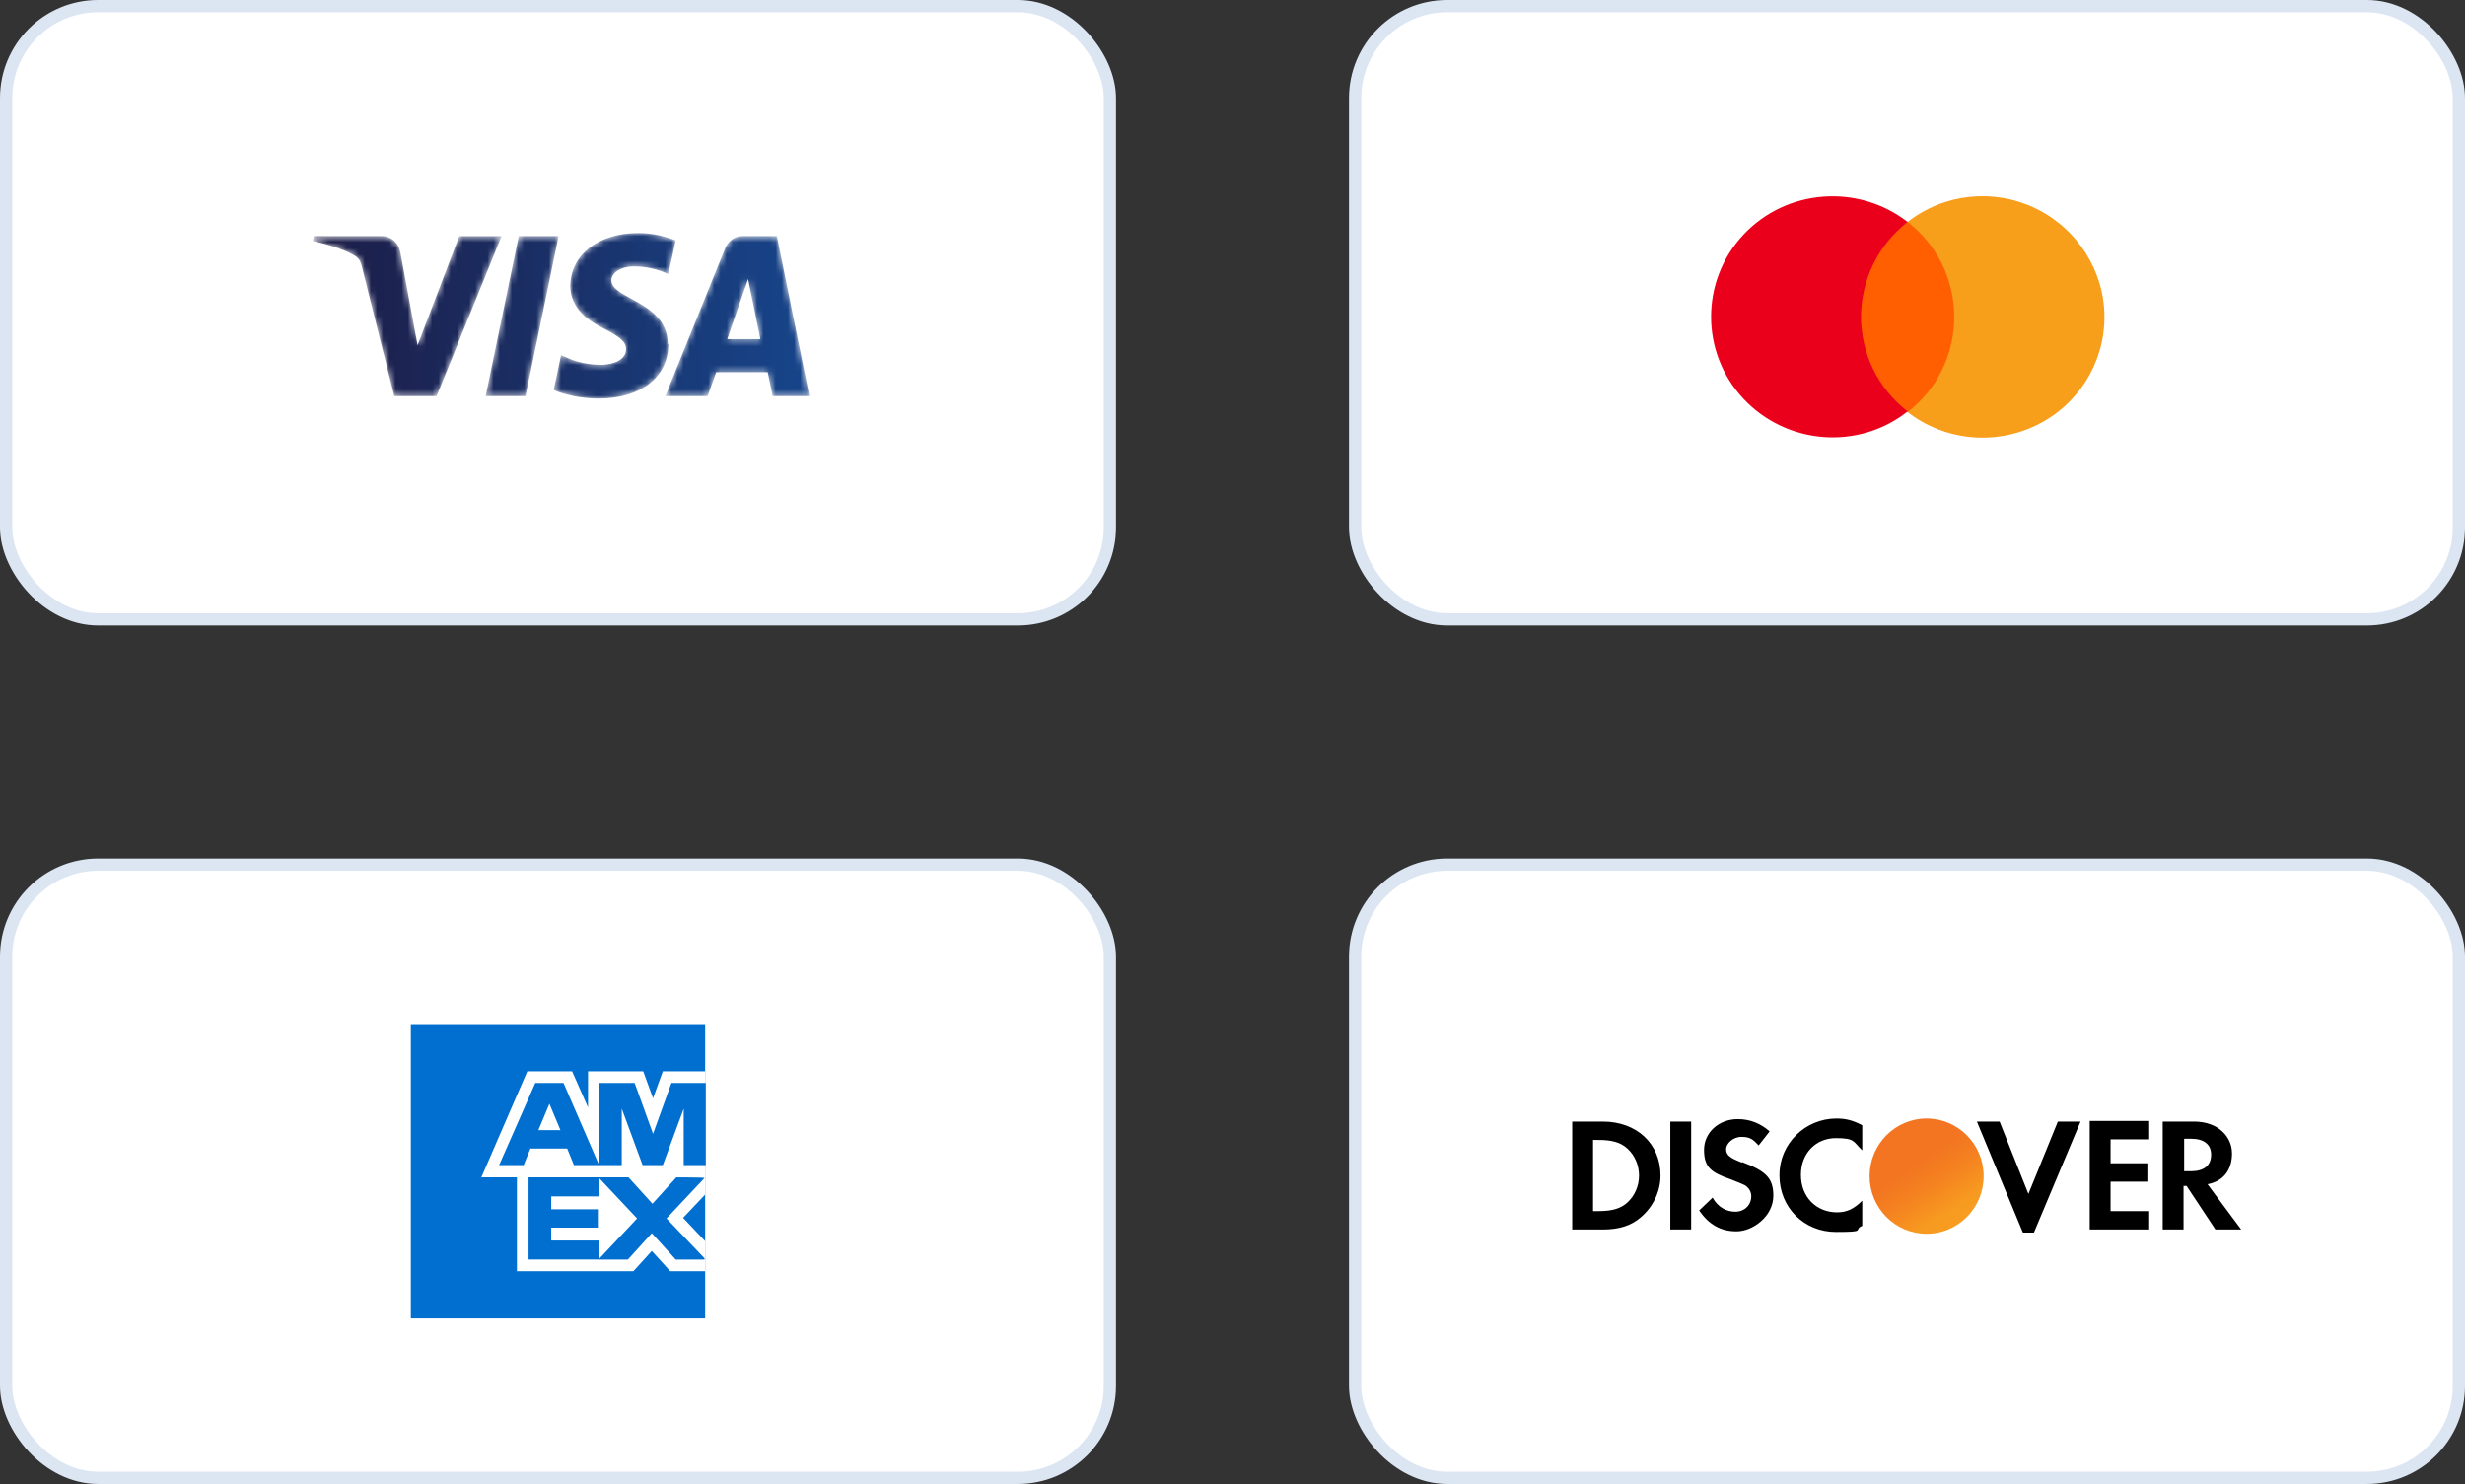
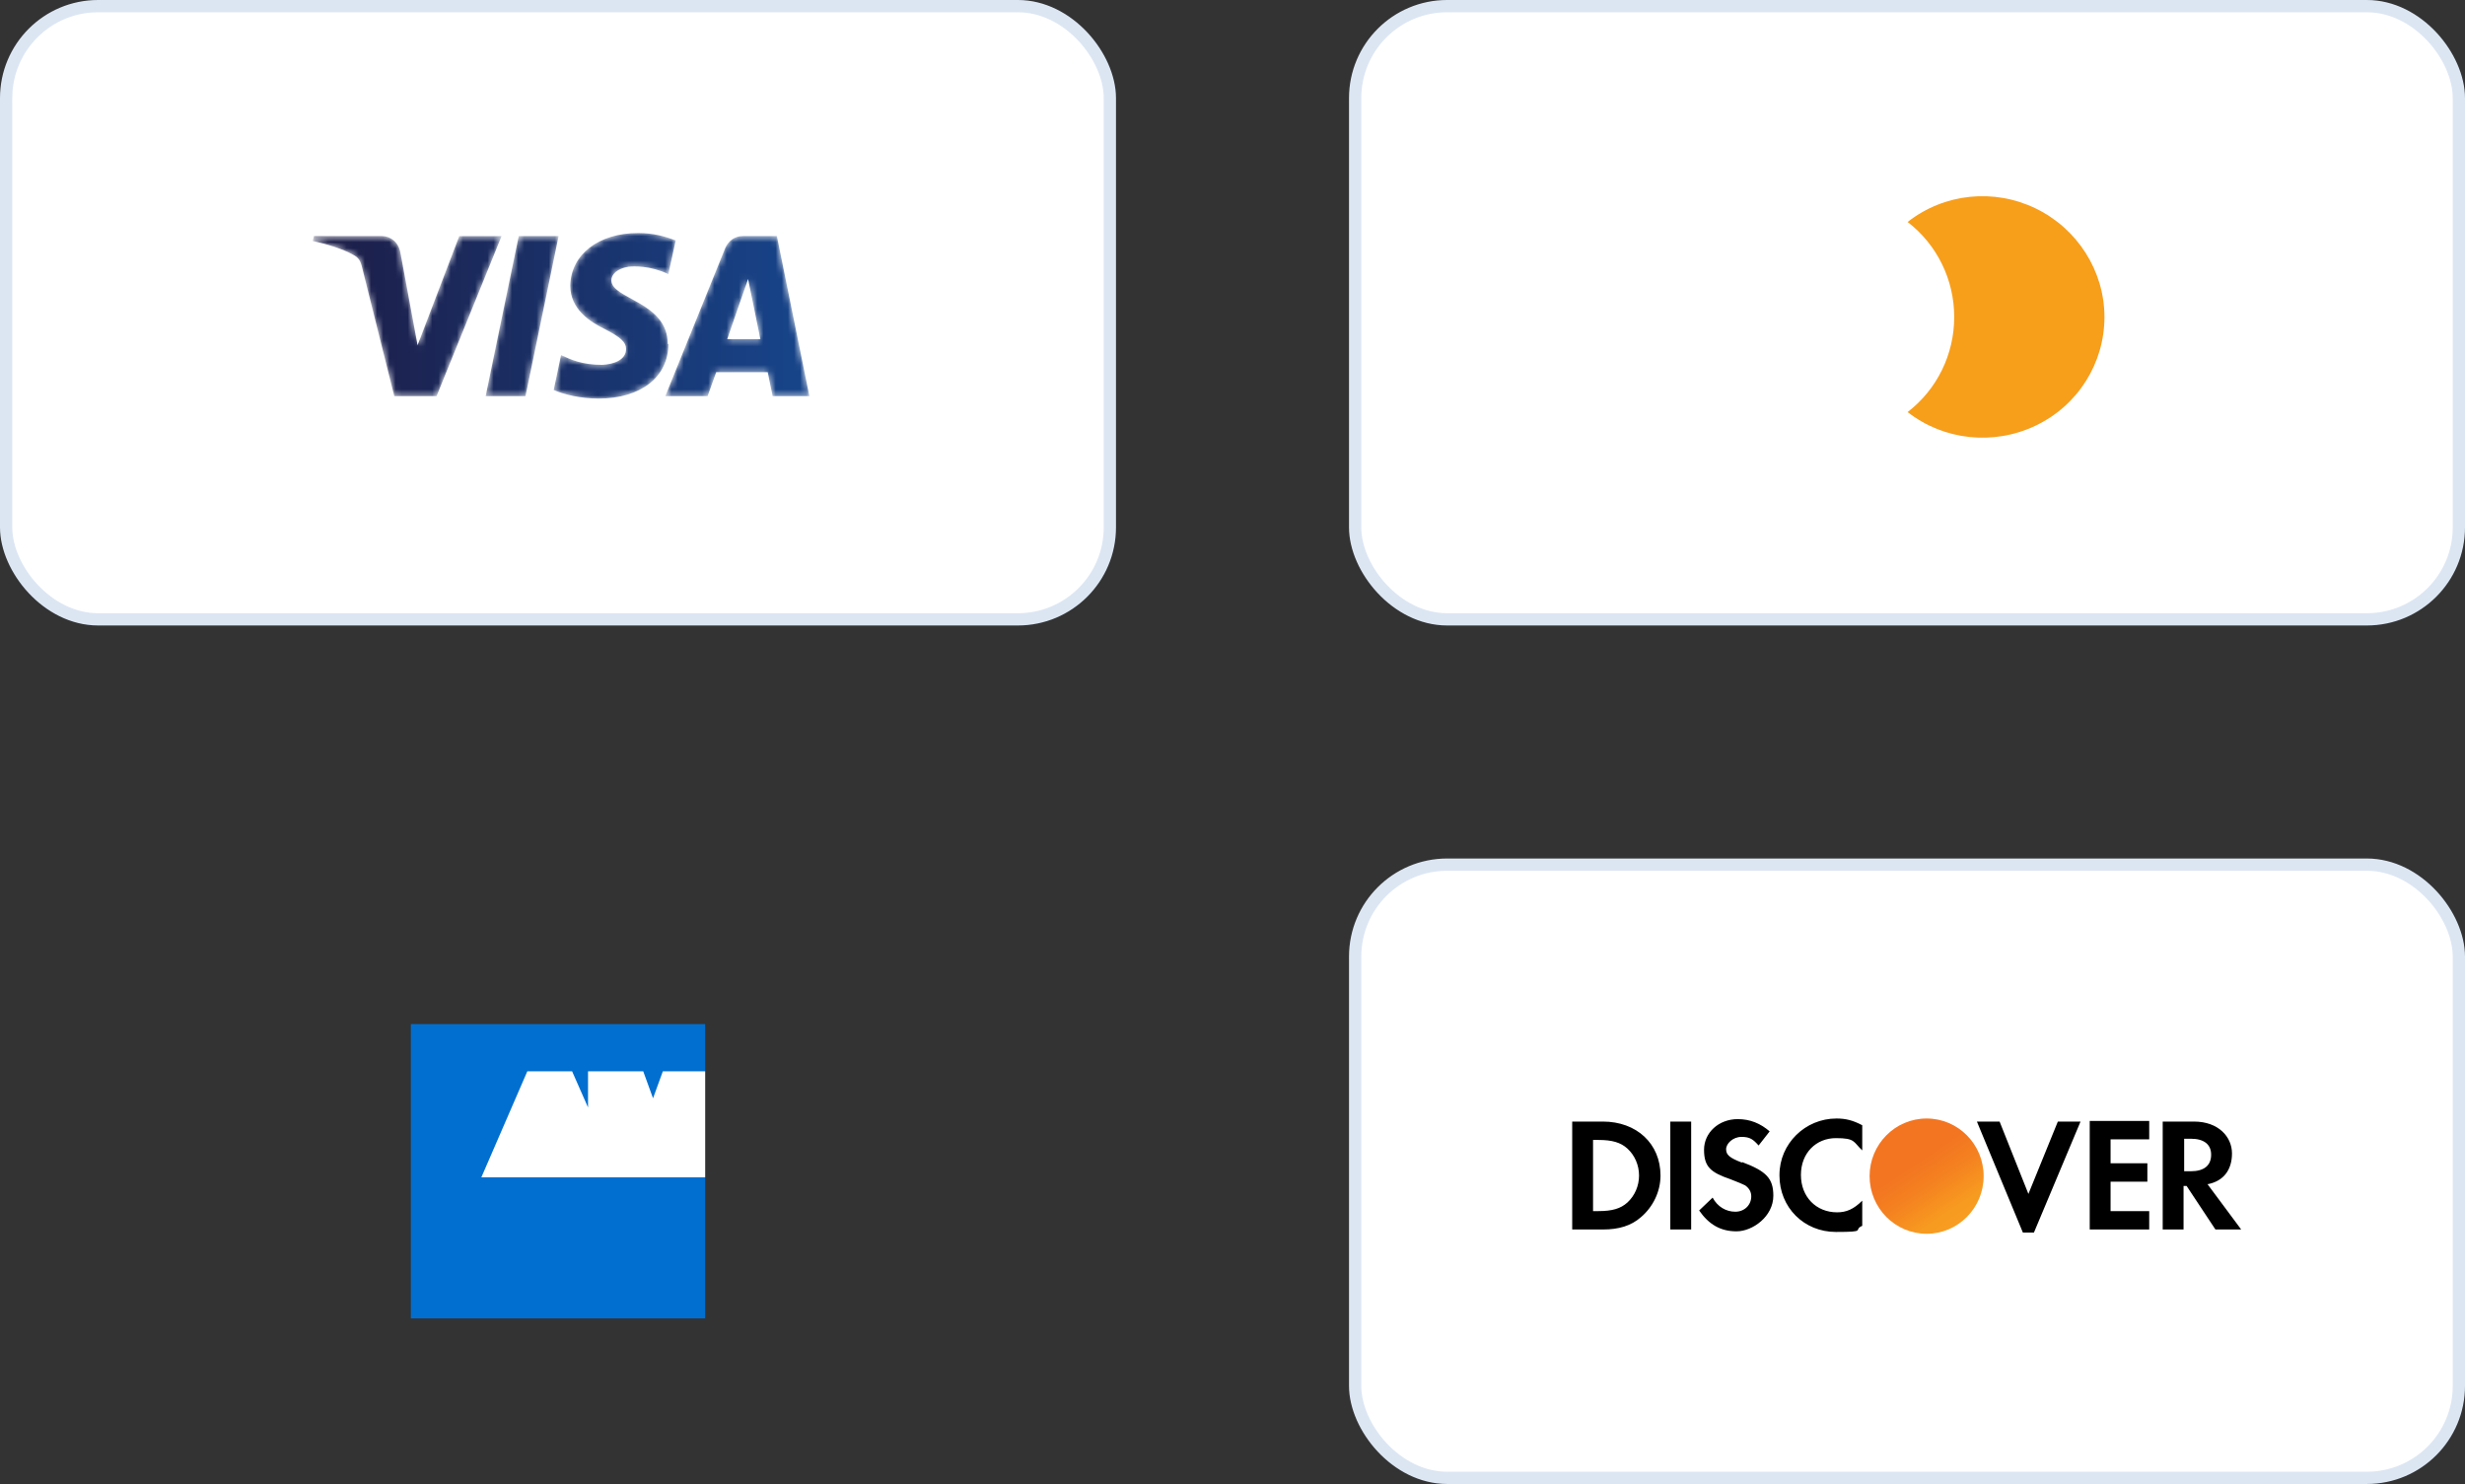
<svg xmlns="http://www.w3.org/2000/svg" version="1.1" width="402" height="242" viewBox="0 0 402 242">
  <rect x="0" y="0" width="402" height="242" fill="#333333" stroke="none" />
  <defs>
    <style>
      .cls-1 {
        stroke: #dce6f3;
        stroke-width: 2px;
      }

      .cls-1, .cls-2 {
        fill: #fff;
      }

      .cls-3 {
        fill: url(#linear-gradient-2);
      }

      .cls-4 {
        mask: url(#mask);
      }

      .cls-2, .cls-5, .cls-6 {
        fill-rule: evenodd;
      }

      .cls-7 {
        fill: #eb001b;
      }

      .cls-5 {
        fill: #016fd0;
      }

      .cls-8 {
        fill: #ff5f00;
      }

      .cls-9 {
        fill: #f79e1b;
      }

      .cls-6 {
        fill: url(#linear-gradient);
      }
    </style>
    <mask id="mask" x="51" y="38" width="81" height="27" maskUnits="userSpaceOnUse">
      <g id="prefix__c">
        <path id="prefix__a" class="cls-2" d="M91.1,38.5l-5.4,26.1h-6.5l5.4-26.1h6.5ZM118.6,55.3l3.4-9.8,2,9.8h-5.4,0ZM125.9,64.6h6.1l-5.3-26.1h-5.6c-1.3,0-2.3.8-2.8,1.9l-9.8,24.2h6.9l1.4-3.9h8.4s.8,3.9.8,3.9ZM108.9,56.1c0-6.9-9.2-7.3-9.2-10.4,0-.9.9-1.9,2.8-2.2.9-.1,3.5-.2,6.5,1.2l1.2-5.5c-1.6-.6-3.6-1.2-6.1-1.2-6.5,0-11,3.5-11.1,8.6,0,3.8,3.2,5.9,5.7,7.1,2.5,1.3,3.4,2.1,3.4,3.2,0,1.8-2,2.5-3.9,2.6-3.3,0-5.2-.9-6.7-1.6l-1.2,5.7c1.5.7,4.4,1.4,7.3,1.4,6.9,0,11.4-3.5,11.4-8.9h0ZM81.8,38.5l-10.6,26.1h-6.9l-5.2-20.8c-.3-1.3-.6-1.8-1.6-2.3-1.6-.9-4.2-1.7-6.5-2.2l.2-.8h11.1c1.4,0,2.7,1,3,2.7l2.8,15.1,6.8-17.8h6.9,0Z" />
      </g>
    </mask>
    <linearGradient id="linear-gradient" x1="190.6" y1="132.7" x2="191.6" y2="132.7" gradientTransform="translate(-15389 3634) scale(81 -27)" gradientUnits="userSpaceOnUse">
      <stop offset="0" stop-color="#1d1c45" />
      <stop offset="1" stop-color="#174489" />
    </linearGradient>
    <linearGradient id="linear-gradient-2" x1="183.4" y1="134.1" x2="183" y2="134.7" gradientTransform="translate(-3094.6 2710.8) scale(18.6 -18.7)" gradientUnits="userSpaceOnUse">
      <stop offset="0" stop-color="#f89f20" />
      <stop offset=".3" stop-color="#f79a20" />
      <stop offset=".5" stop-color="#f68d20" />
      <stop offset=".6" stop-color="#f58720" />
      <stop offset=".7" stop-color="#f48120" />
      <stop offset="1" stop-color="#f37521" />
    </linearGradient>
  </defs>
  <g>
    <g id="Layer_1">
      <g>
        <rect class="cls-1" x="1" y="1" width="180" height="100" rx="15" ry="15" />
-         <rect class="cls-1" x="1" y="141" width="180" height="100" rx="15" ry="15" />
        <rect class="cls-1" x="221" y="1" width="180" height="100" rx="15" ry="15" />
        <rect class="cls-1" x="221" y="141" width="180" height="100" rx="15" ry="15" />
        <g>
-           <path class="cls-8" d="M302.4,36.2h17.4v31h-17.4v-31Z" />
-           <path class="cls-7" d="M303.5,51.7c0-6,2.8-11.8,7.6-15.5-8.1-6.3-19.8-5.4-26.8,2.1-7,7.5-7,19.2,0,26.7,7,7.5,18.7,8.5,26.8,2.1-4.8-3.7-7.6-9.4-7.6-15.5h0Z" />
          <path class="cls-9" d="M343.2,51.7c0,7.5-4.3,14.4-11.2,17.7s-15,2.4-20.9-2.2c4.8-3.7,7.6-9.4,7.6-15.5s-2.8-11.8-7.6-15.5c6-4.7,14.1-5.5,20.9-2.2s11.2,10.2,11.2,17.7h0Z" />
        </g>
        <g class="cls-4">
          <path class="cls-6" d="M91.1,38.5l-5.4,26.1h-6.5l5.4-26.1h6.5ZM118.6,55.3l3.4-9.8,2,9.8h-5.4,0ZM125.9,64.6h6.1l-5.3-26.1h-5.6c-1.3,0-2.3.8-2.8,1.9l-9.8,24.2h6.9l1.4-3.9h8.4s.8,3.9.8,3.9ZM108.9,56.1c0-6.9-9.2-7.3-9.2-10.4,0-.9.9-1.9,2.8-2.2.9-.1,3.5-.2,6.5,1.2l1.2-5.5c-1.6-.6-3.6-1.2-6.1-1.2-6.5,0-11,3.5-11.1,8.6,0,3.8,3.2,5.9,5.7,7.1,2.5,1.3,3.4,2.1,3.4,3.2,0,1.8-2,2.5-3.9,2.6-3.3,0-5.2-.9-6.7-1.6l-1.2,5.7c1.5.7,4.4,1.4,7.3,1.4,6.9,0,11.4-3.5,11.4-8.9h0ZM81.8,38.5l-10.6,26.1h-6.9l-5.2-20.8c-.3-1.3-.6-1.8-1.6-2.3-1.6-.9-4.2-1.7-6.5-2.2l.2-.8h11.1c1.4,0,2.7,1,3,2.7l2.8,15.1,6.8-17.8h6.9,0Z" />
        </g>
        <g>
          <path class="cls-5" d="M67,215h48v-48h-48v48Z" />
-           <path class="cls-2" d="M84.3,207.3h19s3-3.3,3-3.3l3,3.3h5.7v-4.9l-3.6-3.8,3.6-3.8v-4.8h-30.7s0,17.2,0,17.2Z" />
          <path class="cls-5" d="M86.2,205.4v-13.4h11.5v3.1h-7.8v2.1h7.6v3h-7.6v2.1h7.8v3.1h-11.5ZM110.3,192l-3.9,4.3-3.9-4.3h-4.9l6.3,6.7-6.3,6.7h4.8l3.9-4.3,3.9,4.3h4.7v-.2l-6.2-6.5,6.2-6.6h0c0-.1-4.7-.1-4.7-.1Z" />
          <path class="cls-2" d="M86,174.7h7.3l2.6,5.9v-5.9h9l1.6,4.4,1.6-4.4h6.9v17.3h-36.5l7.5-17.3Z" />
-           <path class="cls-5" d="M87.8,184.3l1.8-4.3,1.8,4.3h-3.5ZM87.3,176.6l-5.9,13.4h4l1.1-2.7h6l1.1,2.7h4.1l-5.8-13.4h-4.6ZM97.7,190v-13.4h5.8s3,8.3,3,8.3l3-8.3h5.6v13.4h-3.6s0-9.2,0-9.2l-3.4,9.2h-3.3l-3.4-9.2v9.2h-3.6Z" />
        </g>
        <g>
          <path d="M261.4,182.9h-5v17.6h5c2.6,0,4.6-.6,6.2-2,2-1.7,3.2-4.2,3.2-6.8,0-5.2-3.9-8.8-9.4-8.8ZM265.4,196.1c-1.1,1-2.5,1.4-4.7,1.4h-.9v-11.6h.9c2.2,0,3.6.4,4.7,1.4,1.2,1.1,1.9,2.7,1.9,4.4s-.7,3.3-1.9,4.4h0ZM272.4,200.5h3.4v-17.6h-3.4v17.6ZM284.1,189.6c-2.1-.8-2.6-1.3-2.6-2.2s1.1-2,2.5-2,1.9.4,2.8,1.4l1.8-2.3c-1.5-1.3-3.2-2-5.2-2-3.1,0-5.5,2.2-5.5,5s1.1,3.7,4.3,4.8c1.3.5,2,.8,2.4,1,.7.5,1,1.1,1,1.8,0,1.4-1.1,2.5-2.6,2.5s-2.9-.8-3.7-2.3l-2.2,2.1c1.6,2.3,3.5,3.4,6.1,3.4s6-2.4,6-5.8c0-2.8-1.1-4-5.1-5.5h0ZM290.2,191.7c0,5.2,4,9.2,9.2,9.2s2.7-.3,4.3-1v-4.1c-1.4,1.4-2.6,1.9-4.1,1.9-3.4,0-5.9-2.5-5.9-6.1s2.5-6,5.7-6,2.8.6,4.3,2v-4.1c-1.5-.8-2.7-1.1-4.2-1.1-5.1,0-9.3,4.1-9.3,9.2ZM330.8,194.7l-4.7-11.8h-3.7l7.5,18.1h1.8l7.6-18.1h-3.7s-4.8,11.8-4.8,11.8ZM340.8,200.5h9.7v-3h-6.3v-4.8h6v-3h-6v-3.9h6.3v-3h-9.7s0,17.6,0,17.6ZM360.1,193.1c2.5-.5,3.9-2.3,3.9-5s-2.2-5.2-6.2-5.2h-5.1v17.6h3.4v-7.1h.5l4.7,7.1h4.2l-5.5-7.4ZM357.2,191h-1v-5.3h1.1c2.1,0,3.3.9,3.3,2.6,0,1.8-1.2,2.7-3.3,2.7Z" />
          <ellipse class="cls-3" cx="314.2" cy="191.8" rx="9.3" ry="9.4" />
        </g>
      </g>
    </g>
  </g>
</svg>